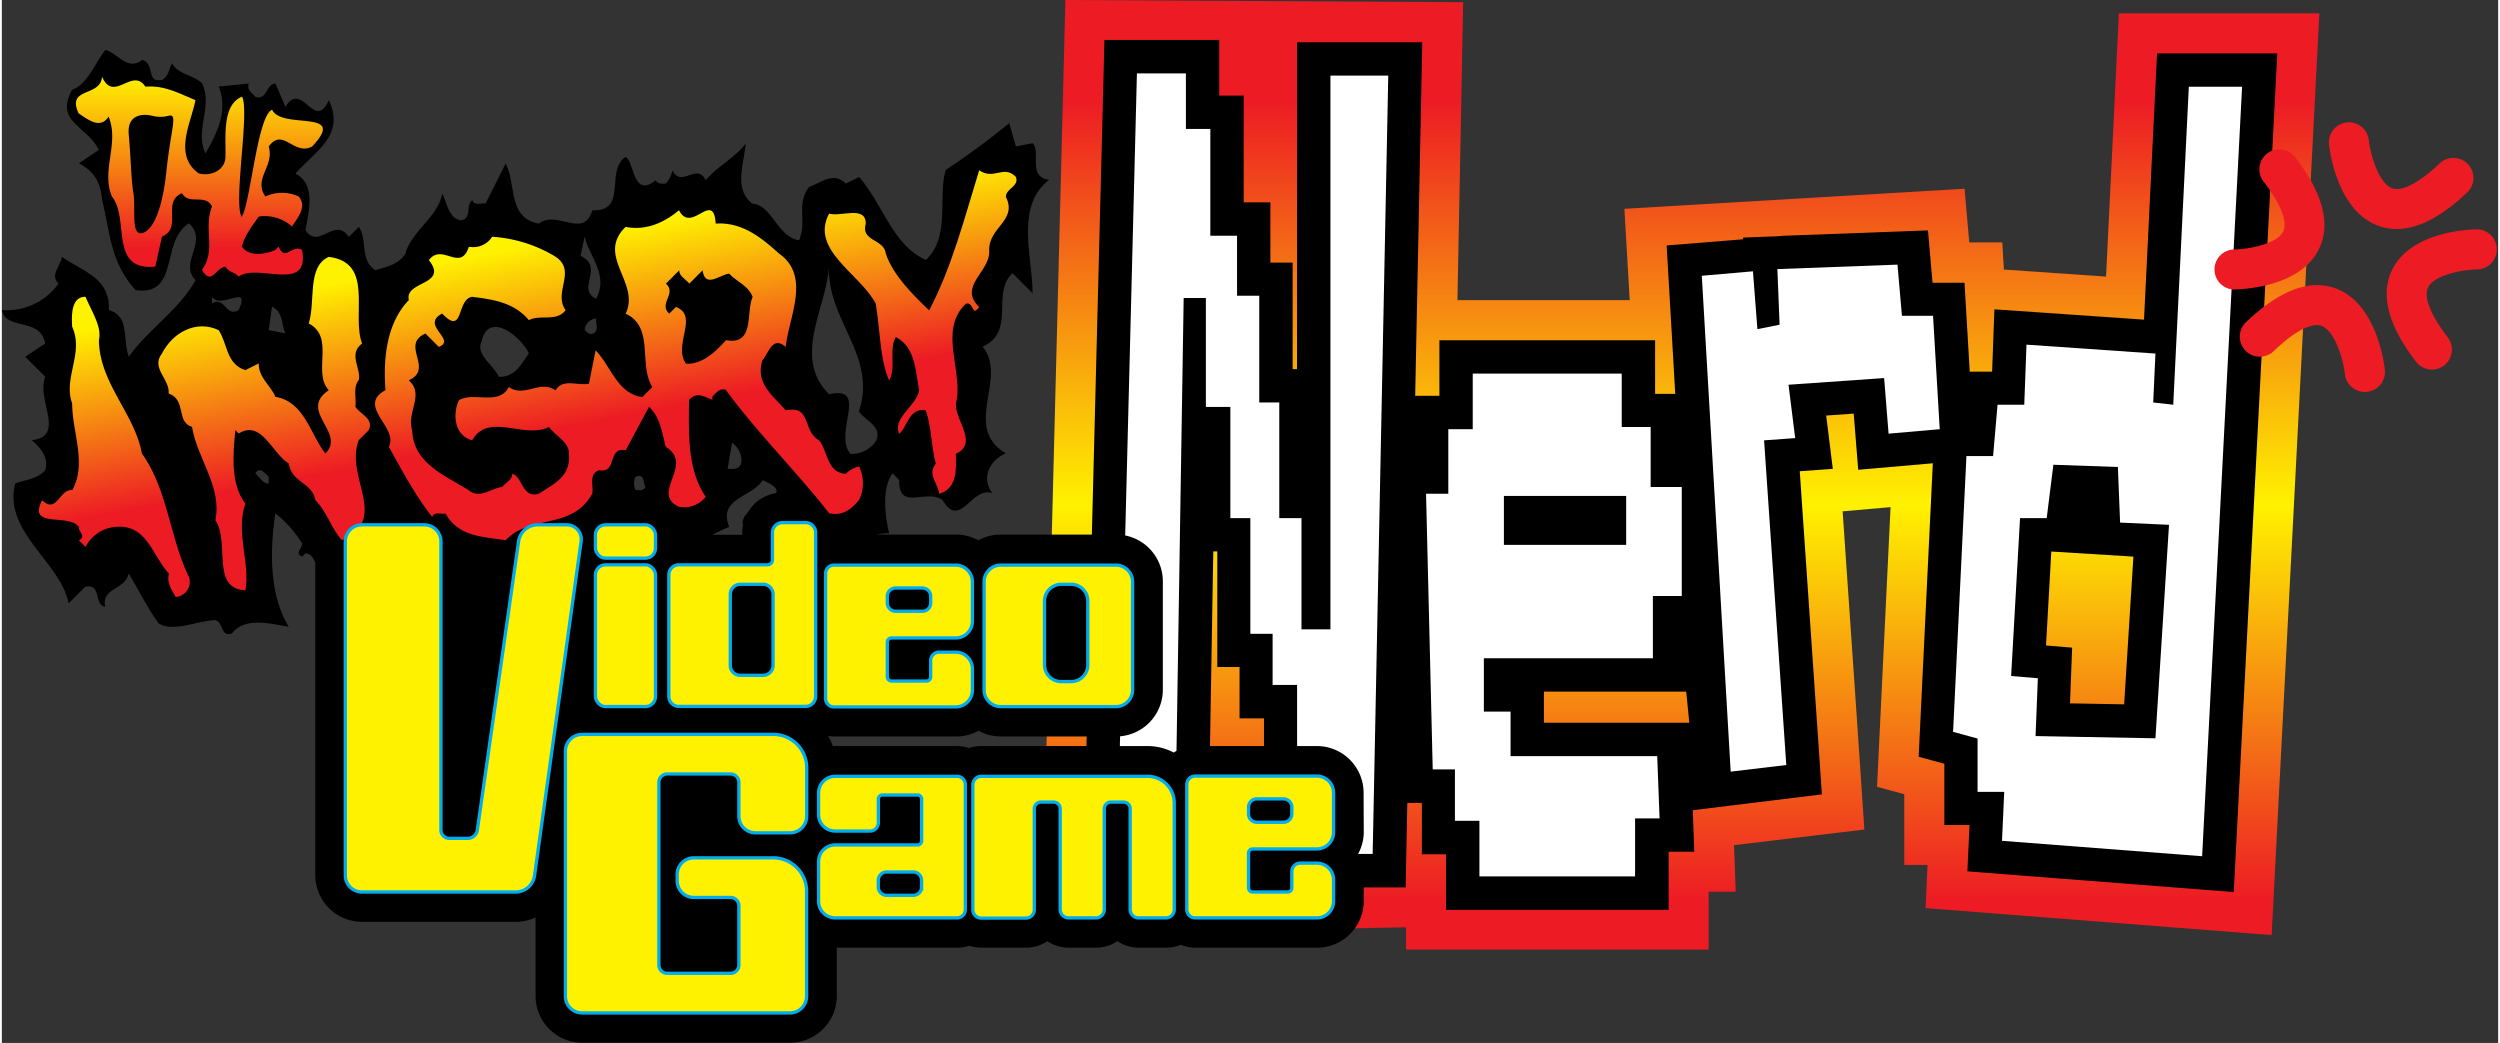
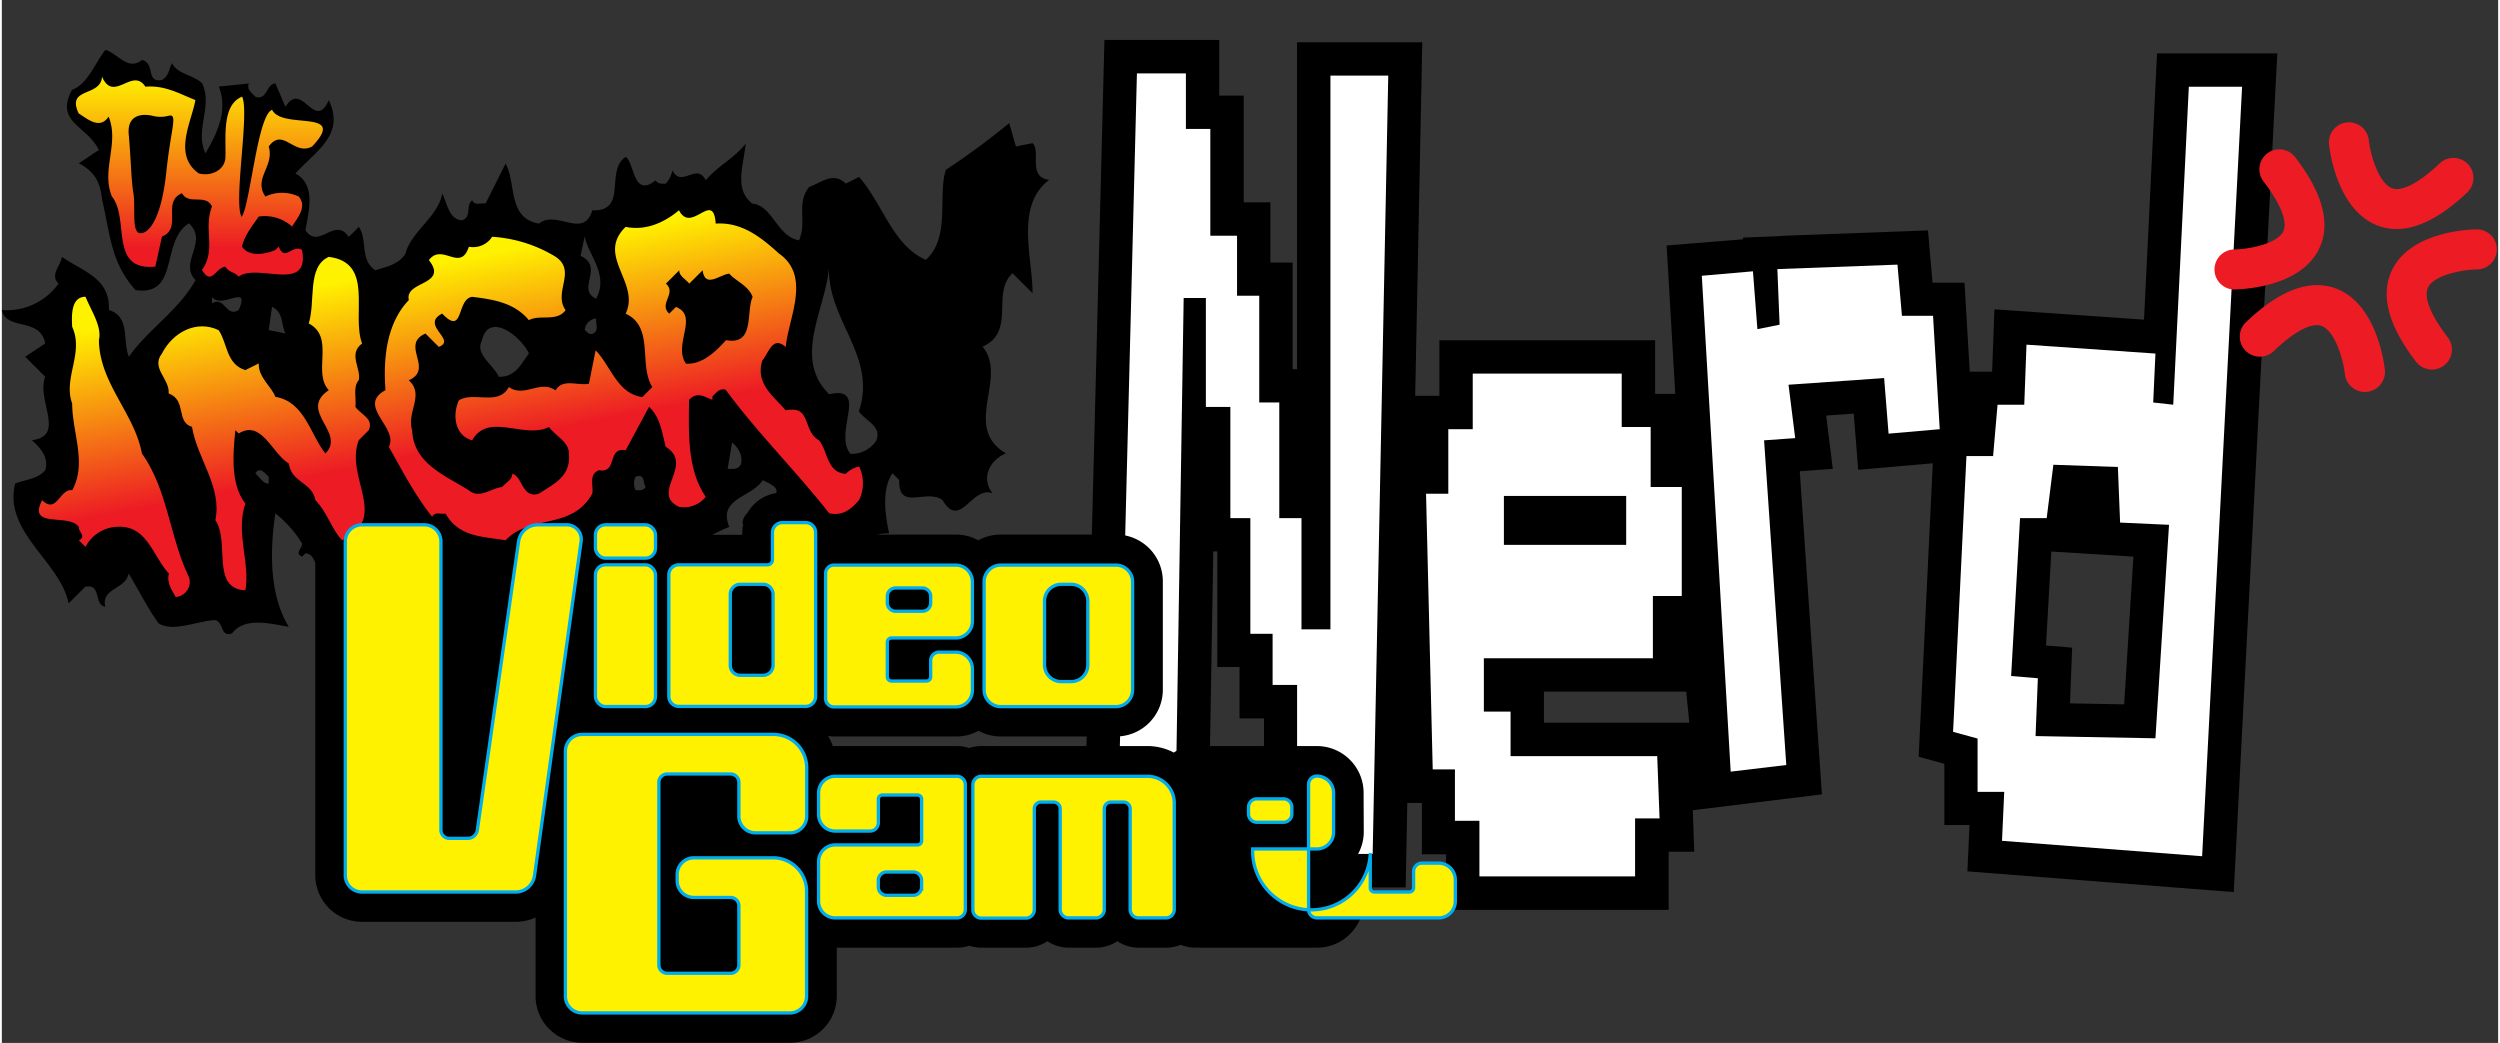
<svg xmlns="http://www.w3.org/2000/svg" xmlns:xlink="http://www.w3.org/1999/xlink" id="Layer_1" data-name="Layer 1" viewBox="0 0 437.32 182.71" width="489px" height="204px">
  <rect x="0" y="0" width="437.32" height="182.71" fill="#333333" stroke="none" />
  <defs>
    <style>.cls-1{fill:url(#linear-gradient);}.cls-2{fill:#fff;}.cls-3{fill:url(#linear-gradient-2);}.cls-4{fill:url(#linear-gradient-3);}.cls-5{fill:url(#linear-gradient-4);}.cls-6{fill:url(#linear-gradient-5);}.cls-7{fill:#fff200;stroke:#00aeef;stroke-width:0.58px;}.cls-8{fill:url(#linear-gradient-6);}.cls-9{fill:#ed1c24;}</style>
    <linearGradient id="linear-gradient" x1="294.09" y1="158.88" x2="294.09" y2="18.18" gradientUnits="userSpaceOnUse">
      <stop offset="0.01" stop-color="#ed1c24" />
      <stop offset="0.5" stop-color="#fff200" />
      <stop offset="1" stop-color="#ed1c24" />
    </linearGradient>
    <linearGradient id="linear-gradient-2" x1="159.82" y1="30.09" x2="169.17" y2="79.17" gradientUnits="userSpaceOnUse">
      <stop offset="0" stop-color="#fff200" />
      <stop offset="0.65" stop-color="#ed1c24" />
    </linearGradient>
    <linearGradient id="linear-gradient-3" x1="101.2" y1="41.25" x2="110.52" y2="90.19" xlink:href="#linear-gradient-2" />
    <linearGradient id="linear-gradient-4" x1="44" y1="52.15" x2="53.35" y2="101.24" xlink:href="#linear-gradient-2" />
    <linearGradient id="linear-gradient-5" x1="12.51" y1="58.15" x2="21.86" y2="107.23" xlink:href="#linear-gradient-2" />
    <linearGradient id="linear-gradient-6" x1="34.59" y1="13.25" x2="34.59" y2="46.73" gradientUnits="userSpaceOnUse">
      <stop offset="0" stop-color="#fff200" />
      <stop offset="0.9" stop-color="#ed1c24" />
    </linearGradient>
  </defs>
  <title>Angry Video Game Nerd Logo</title>
-   <path class="cls-1" d="M246,162.45v3.9h53V156.22h4.75s-.29-8.09-.29-8.16l22.83-2.74s-3-44.45-3.81-55.74l8.4-.74c-.55,11.43-2.37,49-2.37,49l4.77,1.3v12.39h4.08c0,.13-.35,7.56-.35,7.56l60.63,4.72L406,2.34H370.88l-2.25,46.12-17.9-1.24c-.12-1.91-.28-4.76-.28-4.76h-5.79c-.1-1.16-.82-9.4-.82-9.4l-59.59,3.52s.68,11.8.93,16H255c.36-17.87,1-52.2,1-52.2L186.32,0l-4.16,163.62Z" />
  <path d="M392.48,9.35H377.56S376.06,40,375.28,56l-26.21-1.81s-.31,8.49-.4,10.92h-3.92l-.92-15.58h-5.6c-.15-1.75-.8-9.17-.8-9.17l-5.55.21-19.73.73v0l-1.11.09-6,.23s0,.27,0,.3L291.65,43l1.51,26h-3.53V59.61H251.84v9.73H247.6L248.84,7.4H226.9V64.67h-.77V46h-3.9V35.45h-4.67V16.75h-4.29V7H193.16l-3.81,149.6h21.88s.52-33.15,1-60h.7v20.25h3.9v9h4.28v29.61h24.82l.29-14.8h2.55v9H253v9.74h39V149.21h4.49l-.26-7.27,22.62-2.78s-3.23-47.24-3.88-56.61l5.79-.41-1.16-9.34,4.82-.34c.15,1.92.79,9.84.79,9.84l13.07-1.14-2.48,51.42,4.5,1.22v10.73h4.41c-.05,1-.37,8.12-.37,8.12L391,156.28,398.63,9.35ZM295.62,126.61H270.15v-5.45h24.93Zm76.18-3.22-9.49-.17c.08-2,.38-9.76.38-9.76l-4.58-.38c.31-5.37.63-11.21.93-16.46l14.38.89C373,104.42,372.21,116.82,371.8,123.39Z" />
  <polygon class="cls-2" points="232.75 110.25 227.68 110.25 227.68 90.77 223.79 90.77 223.79 70.51 220.28 70.51 220.28 51.81 216.39 51.81 216.39 41.3 211.71 41.3 211.71 22.59 207.43 22.59 207.43 12.86 198.85 12.86 195.35 150.77 205.48 150.77 207.04 52.2 210.93 52.2 210.93 71.29 215.22 71.29 215.22 90.77 218.72 90.77 218.72 111.03 222.62 111.03 222.62 119.99 226.91 119.99 226.91 149.6 240.15 149.6 242.88 13.25 232.75 13.25 232.75 110.25" />
  <path class="cls-2" d="M288.85,74.8h-5.07V65.45h-26.1v9.74H253.4v11.3h-3.9l1.17,48.3h3.89v9h4.29v9.74h27.27V143.37h4.29L290,132.46H264.31v-7.8h-4.68v-9.34h29.61V104.41h5.06V85.32h-5.45Zm-4.29,20.65H263.14V86.88h21.42Z" />
  <polygon class="cls-2" points="332.87 55.32 332.09 46.36 311.05 47.14 311.44 56.88 307.55 57.66 306.77 47.53 297.81 48.31 302.87 135.18 312.61 134.02 308.72 77.14 314.17 76.75 313 67.4 329.75 66.23 330.53 75.97 339.49 75.19 338.32 55.32 332.87 55.32" />
  <path class="cls-2" d="M383.13,15.19,380.4,70.9l-3.51-.39.39-8.57-22.59-1.56L354.3,70.9h-4.68l-.78,9h-4.67l-2.34,48.31,4.29,1.17v9.35h4.67l-.39,8.57L385.46,150l7-134.8Zm-5.85,114.15-21-.39.4-10.13-4.68-.39,1.56-27.66h4.67l1.17-9.35,11.3.39.39,9.74,8.57.39Z" />
  <path d="M238.56,138.88a8.19,8.19,0,0,0-8.18-8.18H209.05a6.68,6.68,0,0,0-3.74,1.14,9.87,9.87,0,0,0-4.59-1.14H171.57a6.78,6.78,0,0,0-2.12.35,6.79,6.79,0,0,0-2.13-.35H146l-.43,0a10.17,10.17,0,0,0-.82-1.77,7,7,0,0,0,1,.09H167.1a8.12,8.12,0,0,0,4-1,8.08,8.08,0,0,0,3.94,1h20.16a8.19,8.19,0,0,0,8.19-8.18v-19a8.19,8.19,0,0,0-8.19-8.19H175a8.19,8.19,0,0,0-3.94,1,8.23,8.23,0,0,0-4-1H153.33a8.09,8.09,0,0,1,2.11-.21c-.7-3.16-1.34-7.78.59-10.52l1.17,1.17c-.12,5.55,4.67,1.46,7.59,3.5,3.1,5.32,5.14-2.57,8.77-1.17-2.05-2.57-.59-5.78,2.34-7-7.78-4.56.46-13.32-4.1-18.7,5.91-2.57,1.47-9.41,5.26-12.85l3.51,3.5c0-6.31-3.1-15.31,2.92-19.87-3.86-.41-1.4-5-2.92-6.42l-2.92.58-1.17-4.09a132.33,132.33,0,0,1-11.1,8.18c-1.46,4.44.87,11.8-3.51,15.78C156.09,43,154.33,35.74,150.18,31l-2.33,1.17c-2.17-2.16-4.27-.18-6.43.58-2.34,3.1-.3,5.85-1.76,9.35-3.85-.64-4.67-6.13-8.18-6.43-3.27-2.51-1.52-6.72-1.17-10.51-2.16,2.74-4.73,3.74-7,6.42-1.58-3.21-4.26,1.46-5.84-1.75a4.69,4.69,0,0,1-1.17,2.34c-.64,0-1.4.11-1.75-.59-4,3.22-3.69-3.09-5.26-4.09-3.68,2.4.46,9.59-5.85,9.35-1.52,5.14-6.25-.17-9.35,2.34-5.55-1-3.91-7-5.84-10.52l-3.51,7c-.76-.17-1.92.47-2.33-.58-1.23.93,0,2.86-1.76,3.51-2.33-.06-2.63-3-3.5-4.68-.65,4-5.56,6.78-6.43,10.52-1.29,2-3.39,2.28-5.26,2.92-2.81-1.75-1.34-5.32-2.92-7.6l-1.76,1.76c-2.45-3.68-5.25,2.34-7.59-1.17.47-3,2-7.95-1.76-9.94,3.69-4.09,8.71-6.77,5.85-12.85-2.51,5.67-4.68-3.62-7.6,1.17l-1.75-4.09c-1.64.05-1.4,3-3.51,2.33-.64-.7-1.52-1.22-1.17-2.33L38,15.17c1.7,4.21-.35,8.3-2.33,11.69-1.93-4.09,1.34-8.18-.59-12.27-1.58-1.52-4.32-1.58-5.26-3.51-.58,1-.52,2.22-1.75,2.92-2.92.59-1.11-2.86-3.51-3.5-2.51,2-4.26-1.17-6.42-1.76-1.87,2.4-3.1,6-5.85,7C9.23,21.42,14.9,22,17,26.27l-3.51,2.34c2.86,1.52,3.74,3.33,4.09,6.43,1.4,6,1.52,11,5.84,15.78,7.78,1.11,4.33-8.59,9.35-11.69,3.51,3.16-1.87,6.95,1.17,9.93-3,5.38-8.41,8.71-11.68,13.44-1.17-2.74.29-7.07-3.51-8.18C19,48.71,14.26,47.6,10.52,45c-.18,1.58-2.16,3.1-.59,4.68A11.16,11.16,0,0,1,0,54.32C.76,58,6.72,55.49,7.6,60.17L4.09,62.5,7.6,66C6,70.1,11.28,76.41,5.26,77.11,6.43,78.17,8.36,80,7.6,82.37,6.19,84,4.09,84,2.34,84.71c-2.16,8.47,8,13.79,9.35,21l2.92-2.92c2.92-.59,1.46,3.21,3.51,3.5-.76-3.33,3.62-3,4.09-5.84,1.75,2.92,3.5,6.37,5.26,8.76,2.57,1.58,6.6-.41,9.93-.58,1.58.53.82,3,2.92,2.34,2.22-3,7-1.64,9.94-1.17-3.39-5.55-3.34-13.27-2.34-19.87a20.35,20.35,0,0,1,4.67,5.26c.12.82-1.4,1.69,0,2.34l.59-.59c1.06.08,1.4.86,1.73,1.68v54.69a8.19,8.19,0,0,0,8.18,8.18H90a8.4,8.4,0,0,0,3.5-.76v13.76a8.19,8.19,0,0,0,8.19,8.18h36.4a8.19,8.19,0,0,0,8.18-8.18v-8.47h21.08a6.79,6.79,0,0,0,2.13-.35,6.78,6.78,0,0,0,2.12.35h7.84a6.65,6.65,0,0,0,3.73-1.14,6.65,6.65,0,0,0,3.73,1.14h4.8a6.65,6.65,0,0,0,3.73-1.14,6.65,6.65,0,0,0,3.73,1.14h4.8a6.8,6.8,0,0,0,2.56-.51,6.8,6.8,0,0,0,2.56.51h21.33a8.19,8.19,0,0,0,8.18-8.18v-3.75a8.13,8.13,0,0,0-1.18-4.17,8.07,8.07,0,0,0,1.18-4.16ZM41.49,54.32c-2.28,1.35-2.4-2.51-4.67-1.17V52C38.45,54.32,43.65,49.47,41.49,54.32Zm5.26,30.39c-1,.06-1.58-1.17-2.34-1.75.7-1.35,1.76,0,2.34.58Zm0-26.88.58-4.09c2.05,1,1.58,3.1,2.34,4.67Zm98.17-11.16c-.45,9.33,8.51,15.75,5.22,25.38,1.12,1.71,4.18,2.61,3,5.22a5.15,5.15,0,0,1-4.48,2.24c-3.06-3.66,3.36-12-3.73-10.45C138.42,62.64,144.47,53.91,144.92,46.67Zm-17,30.86c.76.54,2.07,2.15,1.53,3.84-.46.92-1.46.77-2.3.77Zm-16.89,6c1.64-.64,1.23,1,1.75,1.76-.35.7-1.11.58-1.75.58A2.74,2.74,0,0,1,111,83.54Zm-7.55-25.06c-.61.2-1-.34-1.37-.68a2.21,2.21,0,0,1,2-2C104,56.64,104.71,58,103.48,58.48ZM102.11,41.4c.55,3.21,4.31,6.7,2,10.93-3.55-1.64,1.51-5.53-2.73-7.51Zm-18,18.18C85.38,54.5,91,59,92.33,61.92c-1.46,2-2.4,4.15-5.26,4.09C86.08,63.85,82.75,62,84.15,59.58ZM129.7,93.69h-5.26c1-.49,2-1,3-1.38-2.1-5,4-5.2,5.85-8.18,2.17.93,2.68,1.63,2.34,2.26a7,7,0,0,0-5,3.46,2.72,2.72,0,0,0-.89,1.87c.05,0,.1,0,.14.07a7.51,7.51,0,0,0-.17,1.51Z" />
-   <path class="cls-3" d="M177.65,31c-2.16-2.22-3.8.64-6.43-1.17-2.57,8.3-4.73,16.83-8.77,24.54-2.8-2.68-6.31-6.13-7.59-9.93-.29-2.63-4.44-2.1-3.51-5.26,0-3.21-4.26-1.17-6.43-1.75-3.39,6.37,5.44,10.52,8.18,15.77.76,4.5.71,9.82,2.34,13.45,1.29-2.17-.11-5.44,1.17-7.6,3.45,1.75,3.45,6,4.09,9.35-.52,2.8-4.73,4.79-3.5,7.6,1.4-1.06,1.69-4.68,4.67-4.1,1,2.93.94,6.32,1.75,9.35-1.57,1.76.41,3.51.59,5.26,3.15-.93,3-4.2,2.92-7,4-1.87-.12-5.78,0-8.76,1.46-5.5-3.21-12.8,1.75-17.54,1.52-.4.94,2.46,2.34.59-3.8-3.68,2.05-6.25,1.75-9.93-.11-4.1,5-5.21,2.93-9.36C175.84,33.05,178.29,32.64,177.65,31Z" />
  <path class="cls-4" d="M147.85,83c-3.34-.18-3.1-3.92-4.68-5.85-3-1.69-1.23-6.19-5.84-5.26-2.22-2.57-5.38-4.73-4.09-8.76,1.16-1.34,1.75-4.38,4.09-2.34.46-5.08,4.5-12.39-1.17-16.36-3.22-2.92-6.55-5.55-11.1-5.26-.41-6-4.27,1.93-6.43-2.34-2.22,1.87-5.5,3.68-9.35,2.92-5.26,5.09,2.63,9.76,0,15.2,5.08,2.34,2.22,8.94,4.67,12.85l-1.75,1.76c-4.38-.59-5.49-5.44-8.18-8.18l-1.17,5.84c-1.93.41-4.62-1-5.84,1.17-2.75-1.93-5.44,1.34-8.19-.59-1.81,3.39-6.19.71-8.76,2.34-1.11,2.4-.82,6.14,2.34,7,2.8-5,9.11-.17,13.44-2.33,1.17,1.57,3.56,2.63,3.5,4.67.35,3.92-2.45,5.2-5.26,7-2.92.94-2.86-3-4.67-3.5.06,1.05-1.17,1.58-1.75,2.34-1.93.17-3.92,2.16-5.85.58-4.15-2.63-9.7-4.68-9.93-10.52-1-3.27,2.22-6.19-.59-8.76,4.5-2-1.57-6.2,2.92-8.19l2.34,2.34c3.22-1.23-3.33-3.8.59-5.84C81,59,79.59,52.4,82.4,52c3.68.46,7.36,1,9.93,4.09,1.93-1.06,4.91.35,6.43-1.76-2.22-3.15,2-6.83-1.75-9.35a24.22,24.22,0,0,0-11.11-3.5,4,4,0,0,1-4.09,1.75c-1.46,4.56-4.67-.76-7,2.34,3.51,4.44-4.32,3.62-3.51,7-4,4.15-4.5,10.52-4.09,15.78-5.14,2.8,2.34,6.54.59,9.93,2.33,4.15,4.55,8.42,7.59,12.27.41-1,1.58-.4,2.34-.58,2.4,4.21,6.66,4,10.52,4.68,4.27-4.56,11.69-1.76,15.19-8.19.24-1.4-.7-3.33,1.17-4.09,3.33.59,1.35-4.09,4.68-3.5l4.09-7.6c2,1.87,2.28,4.56,2.92,7,5.14,3.16-2.81,8.13,2.34,10.52a4.86,4.86,0,0,0,4.67-1.75c-3.21-4.73-3-10.87-2.92-17,1.46-1.46,2.51-.58,4.09,0v-.58c.7-.65,1.23-1.52,2.34-1.17,5.43,7.42,12.39,14.32,18.11,21.62,2.28.53,3.86-.64,5.26-2.34a6.79,6.79,0,0,0,0-5.84A4.66,4.66,0,0,0,147.85,83Zm-21-23.38c-1.64,1.76-4,4.27-7,4.09-2.34-3.33,2.33-8.35-1.76-9.93l-1.17,1.17c-1.92-1.76,1.35-3.51-.58-5.26l2.34-2.34c-.06,1,1.17,1.58,1.75,2.34l2.34-2.34c.41,3.27,3.09.7,4.67.59,1,1.22,3.39,2.1,4.09,4.09C130.31,54.67,132,60.58,126.81,59.58Z" />
  <path class="cls-5" d="M61.94,71.27c.18-1.58-.46-3.51.59-4.67.47-2-1.93-4.56.58-6.43C61.18,55.08,65.33,46,57.27,45,53.41,46.73,55,52.8,53.76,56.66c4.68,2.46.59,8.53,3.51,11.69-5.44,3.68,3.1,7.42-.59,11.1-2.68-3.39-3.62-9.06-8.76-9.93-.64-1.76-3-3.39-2.92-5.85l-2.34,1.17c-3.39-1.05-3.1-4.67-4.68-7-3.91-1.87-8.06.41-9.93,4.09-2,2.57,1.4,4.44,1.17,7,3.21,1.17,1.23,5,4.09,5.85.93,5.61,5.32,10.57,4.09,16.36,2.63,3.74-.88,12,5.26,12.27.88-4.67-1.75-10.11,0-15.19C40,84.83,40.5,79.33,40.91,75.36l.58.59c4-2.52,5.84,3.5,8.77,5.25.52,3.45,4.09,3.22,4.67,6.43,2.1,2.11,2.92,5.26,4.68,7C68,90.79,60,83.6,62.53,77.11l1.75-1.75C65.22,73.32,62.82,72.61,61.94,71.27Z" />
  <path class="cls-6" d="M24.54,79.45C23.2,72.32,17.12,67.18,17,59.58c.58-2.33-1.35-5.14-2.34-7.59-2.51,0-2.46,3.15-2.34,5.26,2.11,4.61-1.63,9,0,13.44,0,5.08,2.63,10.51,0,15.19-2.16-.35-2.69,4.27-5.26,1.75-2.63,5.09,4.68,2.22,6.43,4.68-.12.82,1.4,1.69,0,2.34l1.17,1.16a6.47,6.47,0,0,1,5.26-3.5c5.49-.53,6.43,5,9.35,8.18-.47,1.75.76,3.21,1.17,4.09a2.64,2.64,0,0,0,2.33-3.51C29.39,94.12,29.1,85.88,24.54,79.45Z" />
  <path class="cls-7" d="M98.93,91.94H93.86a3.38,3.38,0,0,0-3.33,2.89l-7.23,50.6a1.69,1.69,0,0,1-1.67,1.44H78.38a1.46,1.46,0,0,1-1.46-1.46V94.86A2.92,2.92,0,0,0,74,91.94H63.09a2.92,2.92,0,0,0-2.92,2.92v58.49a2.92,2.92,0,0,0,2.92,2.92H90a3.35,3.35,0,0,0,3.32-2.89l8.16-58.55A2.54,2.54,0,0,0,98.93,91.94Z" />
  <rect class="cls-7" x="103.99" y="91.94" width="10.52" height="5.84" rx="1.75" />
  <rect class="cls-7" x="103.99" y="98.95" width="10.52" height="24.83" rx="1.75" />
  <path class="cls-7" d="M140.81,91.55h-4.09A1.76,1.76,0,0,0,135,93.3v4.78a.87.87,0,0,1-.87.87H118.6a1.75,1.75,0,0,0-1.75,1.76V122a1.75,1.75,0,0,0,1.75,1.75h22.21a1.75,1.75,0,0,0,1.75-1.75V93.3A1.75,1.75,0,0,0,140.81,91.55Zm-5.7,25a1.75,1.75,0,0,1-1.75,1.76h-4a1.75,1.75,0,0,1-1.75-1.76V104.12a1.75,1.75,0,0,1,1.75-1.76h4a1.75,1.75,0,0,1,1.75,1.76Z" />
  <path class="cls-7" d="M135.13,128.66H101.66a2.93,2.93,0,0,0-2.93,2.92v42.95a2.92,2.92,0,0,0,2.93,2.92h36.4a2.92,2.92,0,0,0,2.92-2.92V156.12a5.85,5.85,0,0,0-5.85-5.84h-13.9a2.92,2.92,0,0,0-2.92,2.92v1.1a2.92,2.92,0,0,0,2.92,2.92h6.43a1.46,1.46,0,0,1,1.46,1.46v10.37a1.46,1.46,0,0,1-1.46,1.46h-11.1a1.46,1.46,0,0,1-1.46-1.46v-32a1.46,1.46,0,0,1,1.46-1.46h11.1a1.46,1.46,0,0,1,1.46,1.46V143A2.92,2.92,0,0,0,132,145.9h6A2.92,2.92,0,0,0,141,143V134.5A5.84,5.84,0,0,0,135.13,128.66Z" />
  <path class="cls-7" d="M175,123.79h20.16a2.93,2.93,0,0,0,2.93-2.92v-19A2.93,2.93,0,0,0,195.15,99H175a2.93,2.93,0,0,0-2.92,2.93v19A2.92,2.92,0,0,0,175,123.79Zm7.66-18.51a2.93,2.93,0,0,1,2.93-2.92h1.73a2.93,2.93,0,0,1,2.93,2.92v11.2a2.93,2.93,0,0,1-2.93,2.93h-1.73a2.93,2.93,0,0,1-2.93-2.93Z" />
  <path class="cls-7" d="M167.1,99H145.77a1.47,1.47,0,0,0-1.46,1.46v21.92a1.46,1.46,0,0,0,1.46,1.46H167.1a2.93,2.93,0,0,0,2.93-2.92v-3.75a2.93,2.93,0,0,0-2.93-2.92h-2.92a1.46,1.46,0,0,0-1.46,1.46v2.87a.73.73,0,0,1-.73.73h-6.13a.74.74,0,0,1-.74-.73v-6.09a.74.74,0,0,1,.74-.73H167.1a2.93,2.93,0,0,0,2.93-2.92v-6.91A2.93,2.93,0,0,0,167.1,99Zm-4.38,6.63a1.46,1.46,0,0,1-1.46,1.46h-4.67a1.47,1.47,0,0,1-1.47-1.46v-1.17a1.46,1.46,0,0,1,1.47-1.46h4.67a1.46,1.46,0,0,1,1.46,1.46Z" />
-   <path class="cls-7" d="M219.13,148.72h11.25a2.92,2.92,0,0,0,2.92-2.92v-6.92a2.92,2.92,0,0,0-2.92-2.92H209.05a1.46,1.46,0,0,0-1.46,1.46v21.92a1.46,1.46,0,0,0,1.46,1.46h21.33a2.92,2.92,0,0,0,2.92-2.92v-3.75a2.92,2.92,0,0,0-2.92-2.92h-2.92a1.46,1.46,0,0,0-1.47,1.46v2.87a.73.73,0,0,1-.73.73h-6.13a.73.73,0,0,1-.73-.73v-6.09A.73.73,0,0,1,219.13,148.72Zm-.73-7.3a1.46,1.46,0,0,1,1.46-1.47h4.67a1.46,1.46,0,0,1,1.46,1.47v1.16a1.46,1.46,0,0,1-1.46,1.47h-4.67a1.46,1.46,0,0,1-1.46-1.47Z" />
+   <path class="cls-7" d="M219.13,148.72h11.25a2.92,2.92,0,0,0,2.92-2.92v-6.92a2.92,2.92,0,0,0-2.92-2.92a1.46,1.46,0,0,0-1.46,1.46v21.92a1.46,1.46,0,0,0,1.46,1.46h21.33a2.92,2.92,0,0,0,2.92-2.92v-3.75a2.92,2.92,0,0,0-2.92-2.92h-2.92a1.46,1.46,0,0,0-1.47,1.46v2.87a.73.73,0,0,1-.73.73h-6.13a.73.73,0,0,1-.73-.73v-6.09A.73.73,0,0,1,219.13,148.72Zm-.73-7.3a1.46,1.46,0,0,1,1.46-1.47h4.67a1.46,1.46,0,0,1,1.46,1.47v1.16a1.46,1.46,0,0,1-1.46,1.47h-4.67a1.46,1.46,0,0,1-1.46-1.47Z" />
  <path class="cls-7" d="M167.32,136H146a2.92,2.92,0,0,0-2.92,2.92v3.75a2.92,2.92,0,0,0,2.92,2.92h6.09a1.46,1.46,0,0,0,1.46-1.46V140a.73.73,0,0,1,.73-.73h6.13a.73.73,0,0,1,.73.73v7.29a.73.73,0,0,1-.73.73H146a2.92,2.92,0,0,0-2.92,2.92v6.92A2.92,2.92,0,0,0,146,160.8h21.33a1.46,1.46,0,0,0,1.46-1.46V137.42A1.46,1.46,0,0,0,167.32,136Zm-6.19,19.39a1.46,1.46,0,0,1-1.46,1.46H155a1.46,1.46,0,0,1-1.46-1.46v-1.17a1.46,1.46,0,0,1,1.46-1.46h4.67a1.46,1.46,0,0,1,1.46,1.46Z" />
  <path class="cls-7" d="M200.72,136H171.57a1.47,1.47,0,0,0-1.46,1.46v21.92a1.47,1.47,0,0,0,1.46,1.46h7.84a1.47,1.47,0,0,0,1.46-1.46V141.68a1.17,1.17,0,0,1,1.17-1.17h2.2a1.17,1.17,0,0,1,1.17,1.17v17.66a1.47,1.47,0,0,0,1.46,1.46h4.8a1.46,1.46,0,0,0,1.46-1.46V141.68a1.17,1.17,0,0,1,1.17-1.17h2.2a1.17,1.17,0,0,1,1.17,1.17v17.66a1.47,1.47,0,0,0,1.46,1.46h4.8a1.46,1.46,0,0,0,1.46-1.46v-18.7A4.68,4.68,0,0,0,200.72,136Z" />
  <path class="cls-8" d="M18.7,20.43c1.93,4.68-1.34,9.35.58,14,3.16,3.86-.58,13.09,7.6,12.28l1.17-5.26c3.68-1.52-.12-6.08,3.51-7.6,1.16,2.16,4.15,0,5.26,2.34-1.58,4,.81,7.48-1.76,11.1,1.7,2.81,2.28-.29,4.09-.58.59,1,1.64.93,2.34,1.75,3.33-2.45,12.51,3,11.1-4.67-1.75-1.06-3,2.16-4.09-.59l-.58.59c-1.58.7-4.62,1.34-5.85-.59.47-2,1.76-3.56,2.93-5.26a7.16,7.16,0,0,1,5.84,1.75c.94-1.52,2.69-3.44,1.17-5.26a6.86,6.86,0,0,0-5.84,0c-2.17-3.15,1.63-5.31.58-8.76,2.51-3.45,4.38,1.69,7.6,0,6.37-6.72-5.26-2.86-7-6.43C44.76,20.14,43.5,36.05,42,38c-1.46-2.63,1.44-18.37.09-21.06-3.62,1.41-2.8,7.37-2.92,10.52,0,2.28-2.45,3.51-4.67,2.92-4.56-3.21-1.29-8.94-.59-12.85-2.8-1.11-5.37-2.63-8.76-2.34-2.28-3.51-5.55,2.92-7.6-1.75-.23,3.62-6.31,1.75-4.09,6.43C15,20.84,17.18,22.77,18.7,20.43Zm7.65-.15a5.61,5.61,0,0,0,2.88,0c1.64-.41.41,2.06-.42,9.88s-2.88,10.7-4.52,10.7-.83-4.53-1.24-7-.41-5.76-.82-10.28S26.35,20.28,26.35,20.28Z" />
  <path class="cls-9" d="M410.79,21.45a3.51,3.51,0,0,0-3.1,3.86c.13,1.18,1.47,11.62,8.62,14.24,4.53,1.66,9.77-.31,15.59-5.84a3.5,3.5,0,1,0-4.83-5.08c-3.57,3.39-6.61,5-8.34,4.34-2.21-.8-3.74-5.5-4.07-8.43A3.51,3.51,0,0,0,410.79,21.45Z" />
  <path class="cls-9" d="M433.81,40.18c-1.19,0-11.71.24-15.06,7.09-2.12,4.33-.71,9.75,4.19,16.11a3.5,3.5,0,1,0,5.55-4.28c-3-3.9-4.26-7.08-3.45-8.74,1-2.12,5.86-3.15,8.8-3.17a3.51,3.51,0,0,0,0-7Z" />
  <path class="cls-9" d="M393.23,56.36a3.51,3.51,0,1,0,4.83,5.09c3.56-3.4,6.6-5,8.34-4.35,2.21.81,3.74,5.5,4.07,8.43a3.51,3.51,0,0,0,7-.77c-.13-1.18-1.47-11.62-8.63-14.24C404.29,48.86,399.05,50.83,393.23,56.36Z" />
  <path class="cls-9" d="M396.86,26.88a3.51,3.51,0,0,0-.64,4.92c3,3.89,4.26,7.08,3.45,8.74-1,2.12-5.86,3.14-8.8,3.17a3.51,3.51,0,0,0,0,7c1.19,0,11.71-.24,15.06-7.09,2.12-4.33.71-9.75-4.19-16.11A3.51,3.51,0,0,0,396.86,26.88Z" />
</svg>